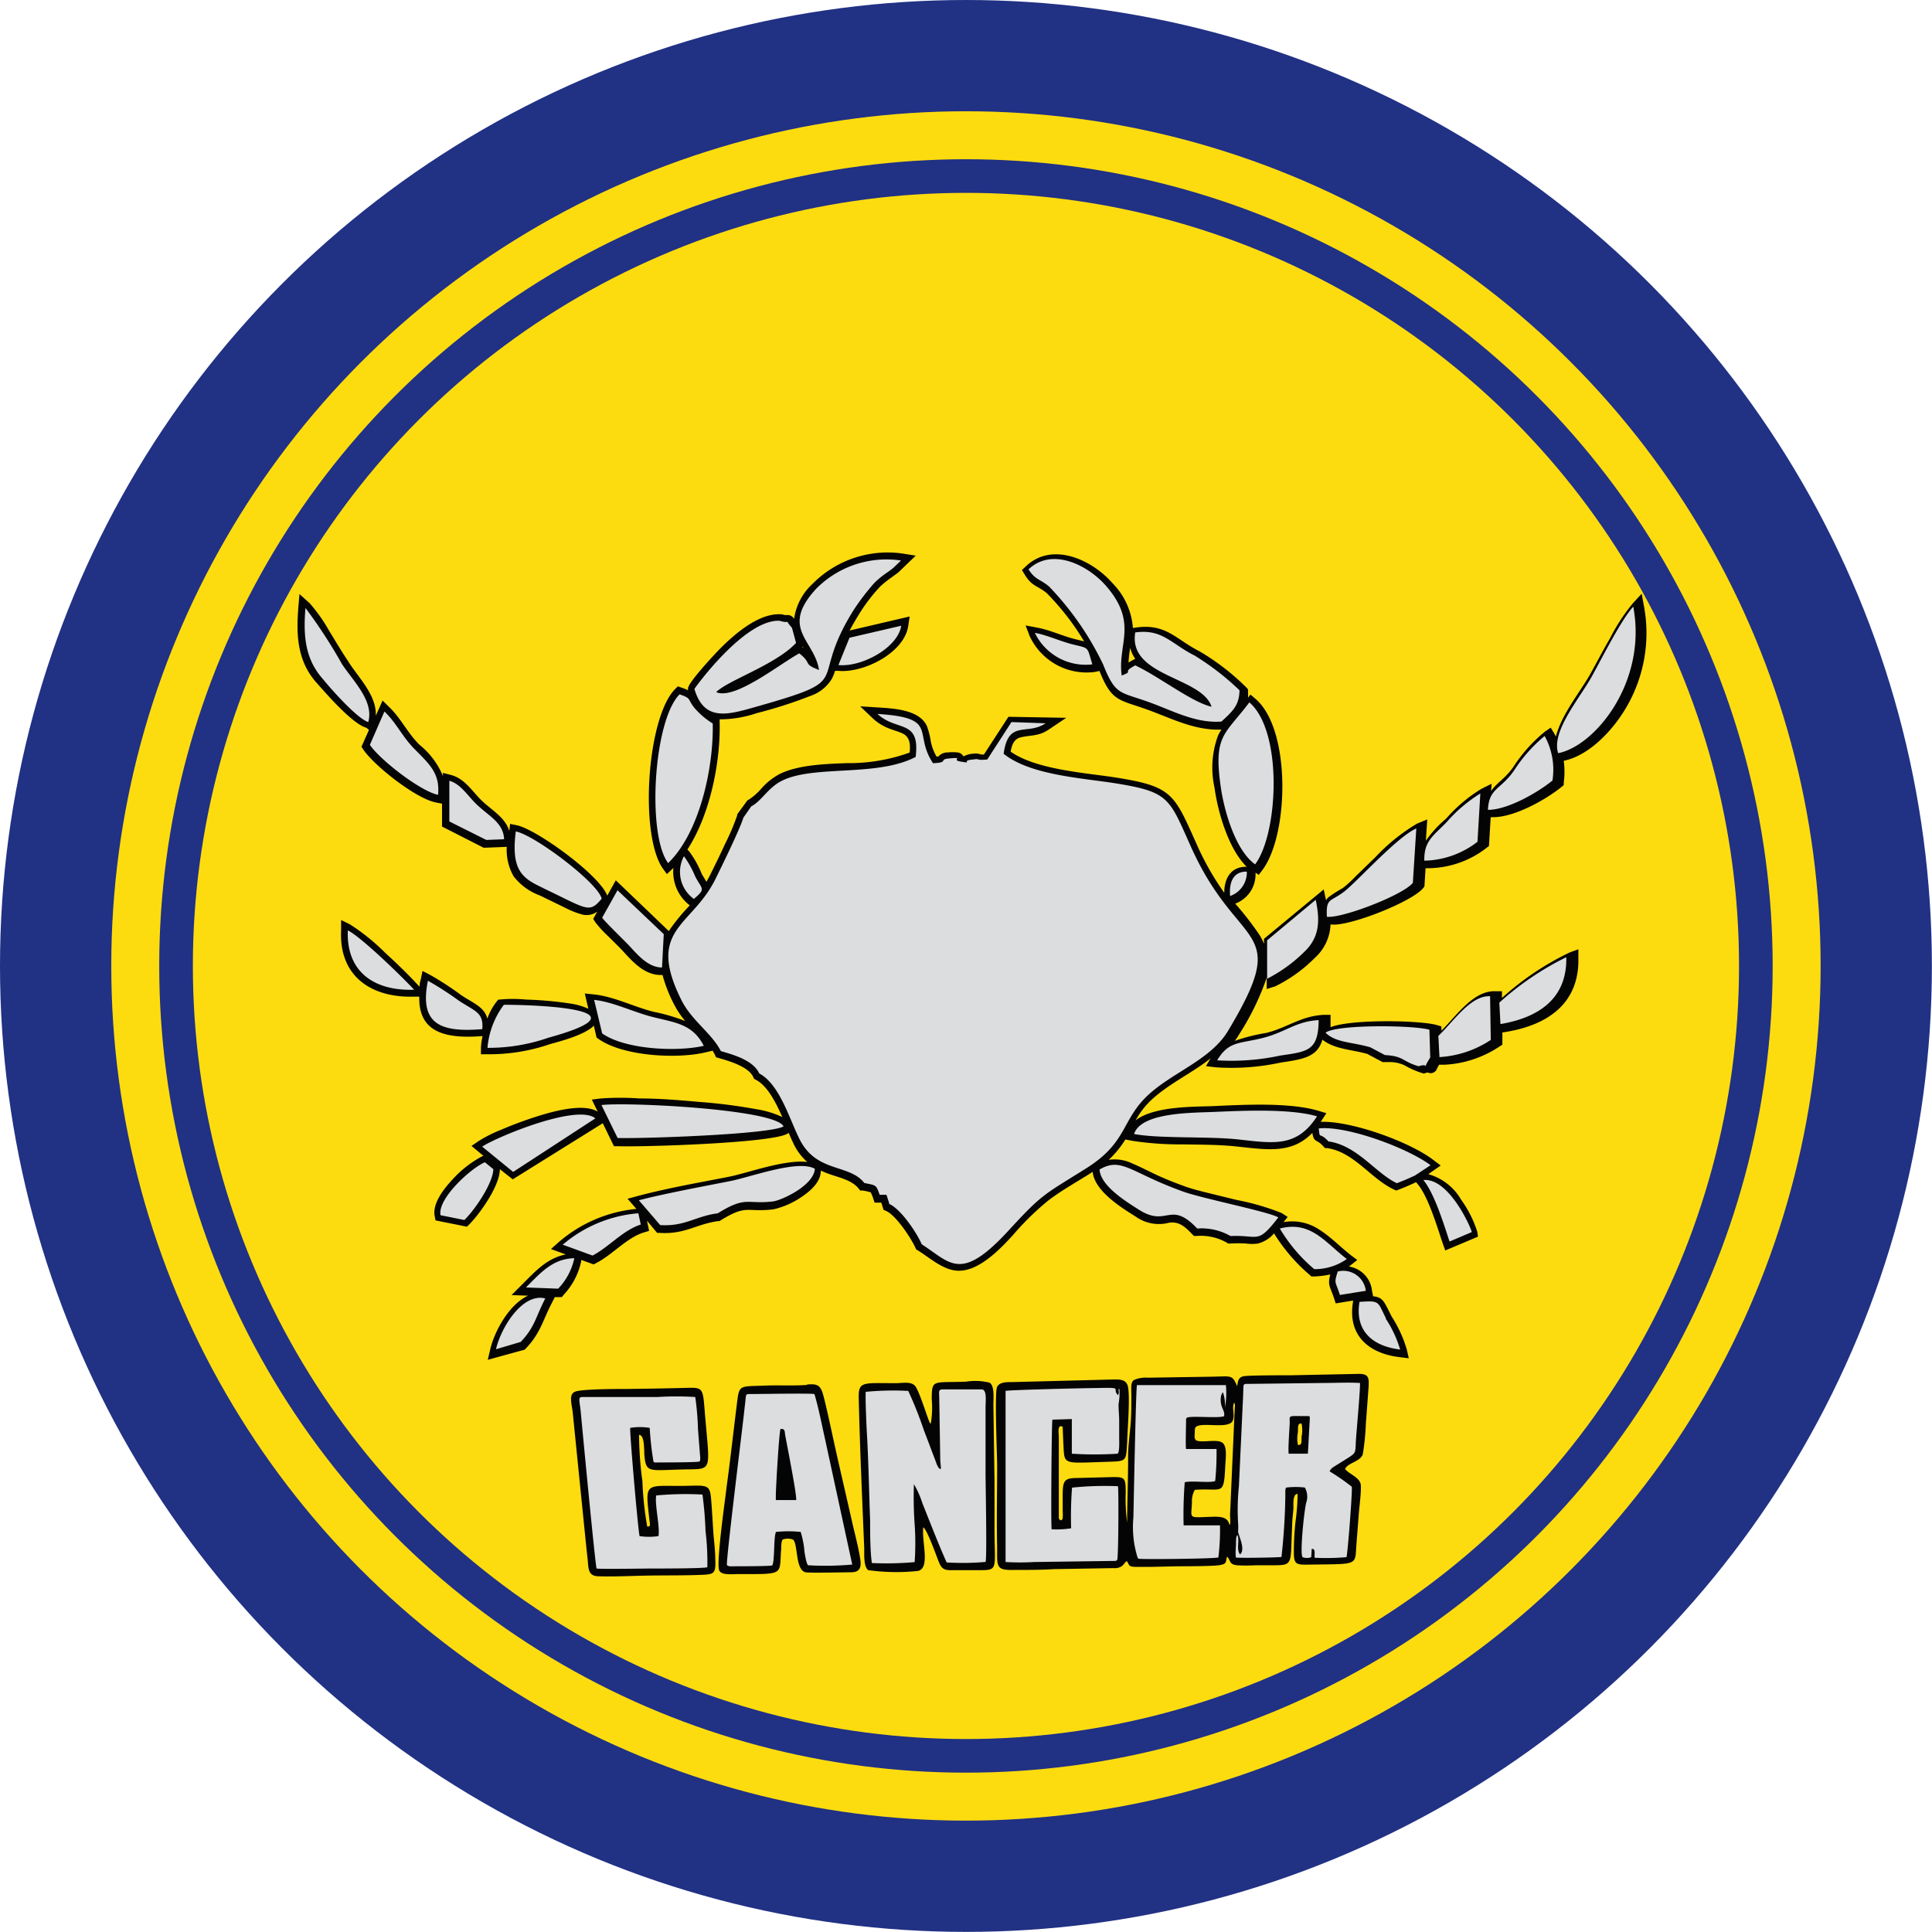
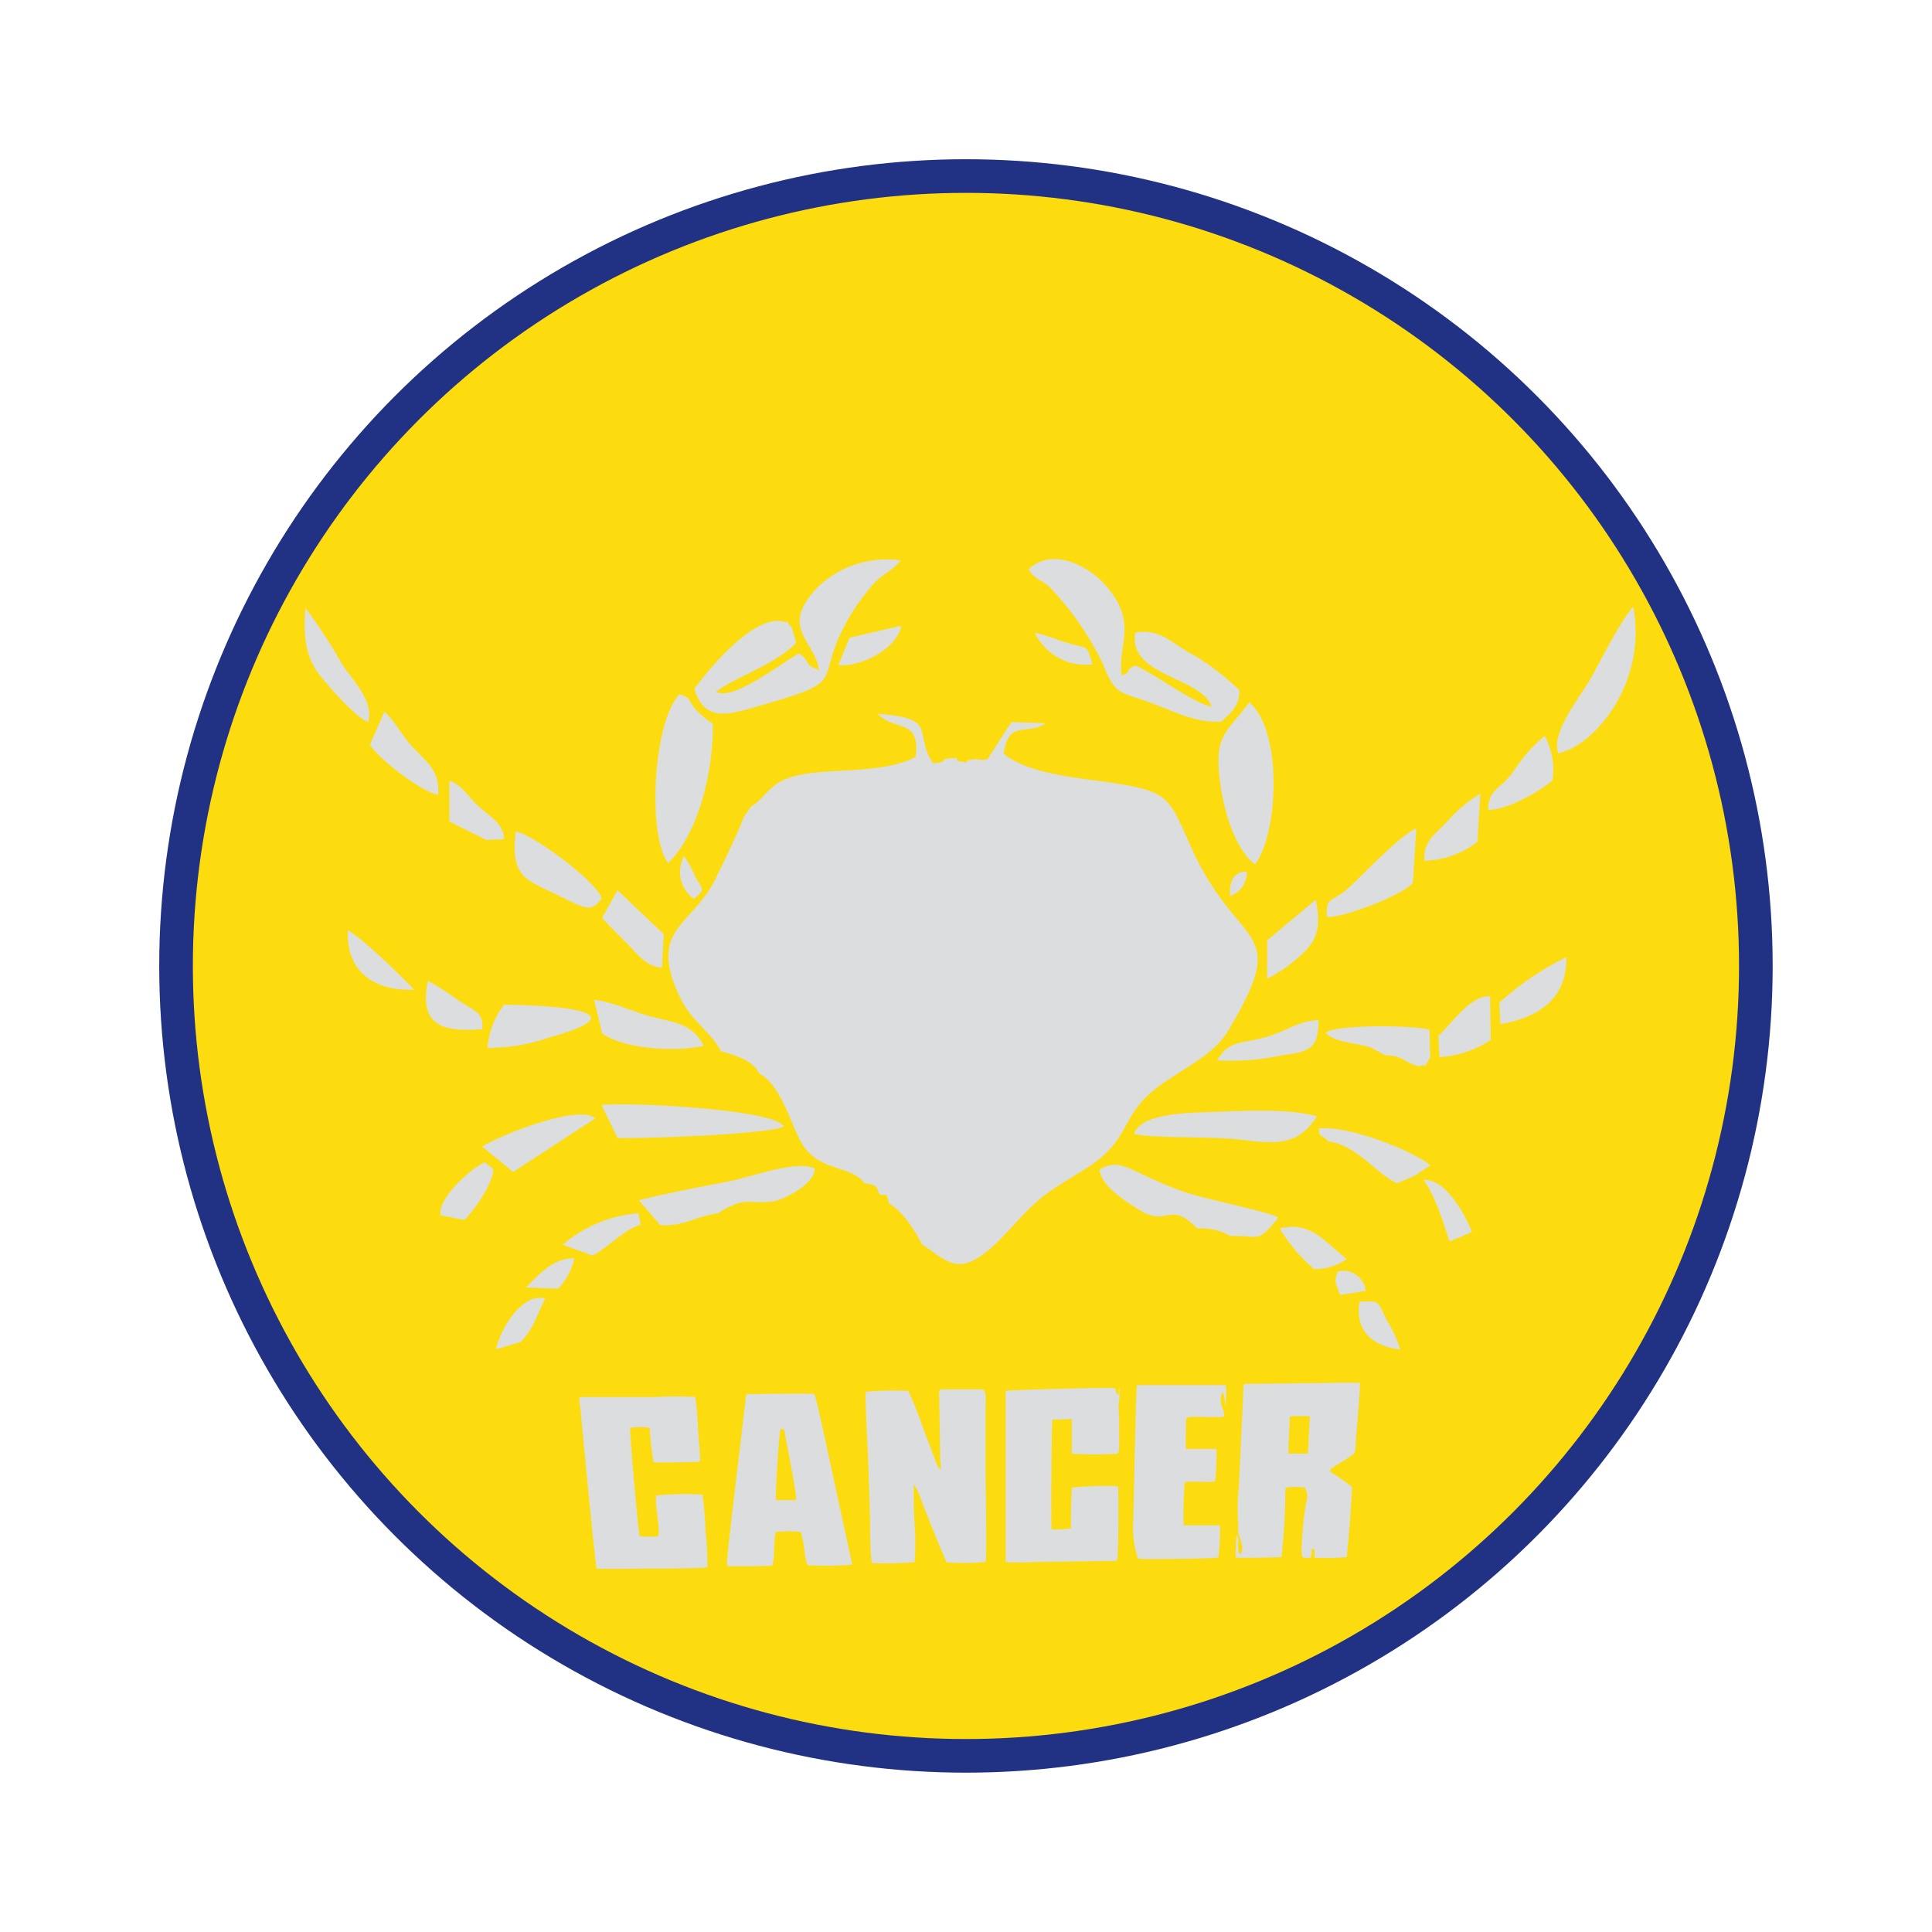
<svg xmlns="http://www.w3.org/2000/svg" id="Layer_1" data-name="Layer 1" viewBox="0 0 190.13 190.13">
  <g id="Layer_1-2" data-name="Layer_1">
-     <circle id="embroidery1Color" cx="95.06" cy="95.06" r="95.06" fill="#213184" />
-     <circle id="embroidery2Color" cx="95.06" cy="95.06" r="84.11" fill="#fddc0f" />
    <circle id="embroidery3Color" cx="95.06" cy="95.06" r="79.39" fill="#213184" />
    <circle id="embroidery4Color" cx="95.06" cy="95.06" r="76.08" fill="#fddc0f" />
-     <path id="embroidery5Color" d="M92.65,92.87v-.18c0-.58,2.64-3.39,3.07-3.83,1.44-1.46,3.82-3.56,6-3.47h.08l.07,0a2.59,2.59,0,0,0,.42.09.74.74,0,0,1,.8.36,5.73,5.73,0,0,1,1.79-3.42,10.39,10.39,0,0,1,8.92-3l1.26.2-1.68,1.62h0c-.22.18-.44.33-.67.5a10.27,10.27,0,0,0-1.16.93,17.06,17.06,0,0,0-2,2.6c-.35.56-.68,1.13-1,1.72l5.91-1.38-.14.93c-.39,2.66-4.4,4.65-6.87,4.42l-.33,0a5.38,5.38,0,0,1-.31.77,3.92,3.92,0,0,1-2.1,1.69,44.69,44.69,0,0,1-5.33,1.71,11.27,11.27,0,0,1-3.62.6h0v.3c.1,3.72-.88,9-3.17,12.51l.19.21a9.63,9.63,0,0,1,1.2,2.15c.12.24.32.53.48.82.11-.19.21-.37.31-.57.5-1,1-2,1.48-3.07a23,23,0,0,0,1.24-2.9l0-.1,1-1.37.14-.08a5.72,5.72,0,0,0,1.23-1.08,6.35,6.35,0,0,1,1.79-1.43c1.84-.92,4.57-1,6.6-1.08A17.6,17.6,0,0,0,114.46,99c.07-.73.06-1.51-.68-1.87-.4-.19-.86-.31-1.27-.47a4.93,4.93,0,0,1-1.65-1l-1.27-1.21,1.75.11c1.52.1,4.09.21,4.82,1.84a7.58,7.58,0,0,1,.39,1.56,5.05,5.05,0,0,0,.55,1.43l.19,0a1.16,1.16,0,0,1,.9-.4,4.45,4.45,0,0,1,1,0,.72.72,0,0,1,.55.37h.06a2.25,2.25,0,0,1,.92-.25,1.55,1.55,0,0,1,.77.08h.28l2.41-3.71,5.69.1-1.68,1.13c-1.05.71-1.7.54-2.79.79-.69.16-.89.78-1,1.41,2.53,1.78,7.36,2.08,10.31,2.54,5.63.89,5.76,1.59,8,6.58a27,27,0,0,0,2.71,4.77c0-1.37.62-2.59,2.21-2.56-1.83-1.79-2.85-5.46-3.17-7.79a9.11,9.11,0,0,1,.34-5.1,4.66,4.66,0,0,1,.34-.61c-2.52.1-4.71-1-7-1.86-3.06-1.14-3.74-.76-5-3.91l-.47.1a6.18,6.18,0,0,1-6.39-3.51l-.41-1.07,1.12.21c1.25.23,2.42.79,3.64,1.11l1,.25a24.9,24.9,0,0,0-3.69-4.76c-.91-.74-1.45-.64-2.16-1.82l-.27-.44.37-.35c2.61-2.51,6.54-.66,8.55,1.65a7,7,0,0,1,2,4.4l.35-.05c2.94-.4,3.88,1.18,6.23,2.36a23.19,23.19,0,0,1,4.59,3.55l.16.18v.25a4.93,4.93,0,0,1,0,.57l.24-.31.51.44c3.49,3,3.28,13.31.68,16.81l-.38.5-.31-.22,0,.14a3.07,3.07,0,0,1-2,2.91h0a29.67,29.67,0,0,1,2.43,3.14,6,6,0,0,1,.4.8v-.48l5.88-4.86.21,1s0,.06,0,.09a1.36,1.36,0,0,1,.24-.31,12.85,12.85,0,0,1,1.42-.91,10.81,10.81,0,0,0,1.23-1.12l2-1.94a18.53,18.53,0,0,1,4.09-3.29l1-.41-.14,2.09a11.43,11.43,0,0,1,2-2.17,14.72,14.72,0,0,1,3.47-2.93l1-.5-.05.72c.56-.83,1.44-1.27,2.2-2.39a15,15,0,0,1,3.11-3.47l.56-.38.35.58.16.29c.53-2.14,2.47-4.52,3.36-6.11.67-1.2,1.3-2.42,2-3.62a18.34,18.34,0,0,1,2.22-3.39l.86-.93.23,1.25a14.45,14.45,0,0,1-1.9,10.19c-1.26,2.07-3.52,4.49-6,5h0a8.12,8.12,0,0,1,0,2.15l0,.24-.19.16c-1.61,1.31-4.66,3-6.75,3h-.25l-.17,2.84-.24.18a9.44,9.44,0,0,1-5.64,2l-.36,0-.11,1.8-.13.16c-1.09,1.36-7.31,3.79-9,3.58l-.11,0a4.67,4.67,0,0,1-1.55,3.29,14.44,14.44,0,0,1-3.9,2.8l-.83.26v-1.12a25.61,25.61,0,0,1-2.72,5.59,6.9,6.9,0,0,1-.42.63,18.32,18.32,0,0,1,3.1-.78c2.08-.52,3.37-1.65,5.64-1.78l.68,0v.68c0,.19,0,.37,0,.54,2-.82,8.92-.68,10.47-.21l.44.13v.42c1.47-1.45,3.16-4,5.36-3.88l.6,0v.66a27.63,27.63,0,0,1,6.69-4.49l.83-.3,0,.89c.09,4.43-3,6.53-7,7.22l-.48.08,0,1.2-.3.19a10.73,10.73,0,0,1-5.36,1.78l-.57,0-.2.37v0a.65.65,0,0,1-.92.39l-.19.05-.18.06-.18-.05a8.25,8.25,0,0,1-1.69-.74,3.36,3.36,0,0,0-1.5-.34H161l-1.5-.8c-1.42-.42-3.25-.45-4.42-1.41-.49,1.69-1.8,1.92-4.11,2.26a23,23,0,0,1-6.35.47l-1-.12.45-.76c-1.76,1.39-3.89,2.39-5.56,3.85a8,8,0,0,0-1.81,2.24c1.87-1.43,5.84-1.32,7.72-1.4,3-.14,7.41-.37,10.22.45l.83.25-.47.72-.09.13c3.06-.11,8.83,2,11.11,3.77l.7.53-1.22.85a5.43,5.43,0,0,1,3.23,2.51,11.25,11.25,0,0,1,1.59,3.15l.07.49L167.17,148l-.23-.64c-.54-1.59-1.43-4.63-2.47-5.87l-.17-.21c-.56.26-1.13.51-1.71.73l-.25.09-.25-.11c-2.28-1.09-3.9-3.67-6.53-4.06l-.22,0-.16-.17c-.68-.77-.93-.32-1.09-1.33-2,2.06-4.36,1.67-7.42,1.34-1.73-.19-3.55-.18-5.3-.21a31.27,31.27,0,0,1-5-.35l-.68-.13a9.86,9.86,0,0,1-1.64,2,4,4,0,0,1,2.35.37c.71.3,1.41.66,2.12,1,1,.48,2.09.91,3.16,1.29.66.23,1.39.41,2.07.58l2.9.71a24.25,24.25,0,0,1,4.43,1.29l.58.38-.4.51a4.83,4.83,0,0,1,3.59.79c1.08.69,2,1.66,3,2.44l.66.5-.65.51-.17.13a2.69,2.69,0,0,1,2.27,2.38l.11.55c1,.09,1.1.57,1.83,2a12.4,12.4,0,0,1,1.48,3.22l.2.88-.89-.11c-3.07-.36-5.15-2.16-4.6-5.43l0-.14-1.7.28-.17-.52c-.4-1.19-.64-1.25-.37-2.33a9.11,9.11,0,0,1-1.57.2H154l-.19-.17a17.39,17.39,0,0,1-3.49-4.07,3.12,3.12,0,0,1-1.59,1,4.5,4.5,0,0,1-1.16,0,11.51,11.51,0,0,0-1.55,0h-.22l-.18-.12a5.23,5.23,0,0,0-2.91-.63h-.28l-.19-.2c-.67-.69-1.26-1.25-2.26-1.1a3.92,3.92,0,0,1-3.27-.6c-1.47-.92-4.05-2.52-4.24-4.41l-.32.21c-1.34.84-2.84,1.68-4.08,2.64a27.06,27.06,0,0,0-3.42,3.35c-1.28,1.4-3.42,3.66-5.51,3.53-1.43-.08-2.72-1.29-3.88-2l-.16-.1-.08-.17c-.43-.95-1.9-3.17-2.86-3.6l-.27-.12-.22-.71-.66,0-.15-.45a4.41,4.41,0,0,0-.23-.56,5.88,5.88,0,0,0-.81-.18l-.23,0-.15-.19c-.64-.82-1.9-1.08-2.83-1.41a9.16,9.16,0,0,1-.89-.36h0c0,1.18-1.14,2.11-2.06,2.7a8.12,8.12,0,0,1-2.59,1.11c-2.72.33-2.58-.53-5.22,1.09l-.11.07-.13,0c-2.17.3-3.28,1.32-5.74,1.16l-.26,0-1-1.2.21,1-.56.17c-1.65.52-3.06,2.19-4.65,3l-.25.13-1.22-.44,0,.12a6.91,6.91,0,0,1-1.71,3.29l-.2.25-.69,0-.31.61c-.9,1.74-1.11,2.94-2.53,4.43l-.12.13-3.64,1,.25-1.05c.4-1.72,1.83-4.39,3.71-5.26l-1.62-.06,1-1c1.37-1.37,2.49-2.63,4.34-3l-1.46-.53.8-.71a13.69,13.69,0,0,1,7.61-3.24l-.87-1,1-.27c2.93-.78,6-1.31,9-1.9,1.82-.36,5.43-1.71,7.68-1.45a5.63,5.63,0,0,1-1.34-1.78c-.15-.31-.31-.68-.48-1.08l-.13.08c-1.53.92-14.21,1.32-16.68,1.23h-.39l-1.1-2.26L75.4,141l-1.27-1h0c0,1.61-1.9,4.3-3,5.43l-.24.23-3.09-.62-.08-.42c-.25-1.25.92-2.71,1.71-3.56a10.75,10.75,0,0,1,3-2.35l.11,0-1.2-1,.71-.48a12.86,12.86,0,0,1,2.16-1.09c1.11-.48,2.26-.91,3.41-1.28,1.44-.46,4.66-1.43,6.14-.52l-.58-1.19.89-.11a26.75,26.75,0,0,1,3.8,0c2,0,3.93.17,5.89.34a53.15,53.15,0,0,1,5.63.72,9.49,9.49,0,0,1,2.54.77c-.67-1.51-1.48-3.07-2.59-3.66l-.19-.1-.09-.2c-.48-1-2.34-1.55-3.37-1.84l-.28-.08-.12-.26c-.07-.13-.14-.26-.22-.39l-.72.17c-2.82.66-8.08.38-10.5-1.32l-.2-.14-.27-1.17c-.91.93-3.44,1.57-4.3,1.81a18.39,18.39,0,0,1-6.18,1l-.63,0,0-.62a6.54,6.54,0,0,1,.16-1.17c-3.76.3-6.31-.41-6.23-3.88l-.48,0c-4.24.14-7.44-2-7.21-6.54l0-1,.87.43a20.51,20.51,0,0,1,3.48,2.81c1.1,1,2.24,2.1,3.25,3.2l.12.12q0-.34.12-.72l.17-.83.75.39a30.78,30.78,0,0,1,3.07,2c1.18.79,2.26,1.14,2.56,2.31a5.8,5.8,0,0,1,1-1.79l.08-.09.1,0a13.74,13.74,0,0,1,2.65,0,35.65,35.65,0,0,1,4.27.38,6.64,6.64,0,0,1,1.84.52l-.35-1.5.89.09c2,.21,3.92,1.22,5.88,1.71a18.31,18.31,0,0,1,3.11.91,8.74,8.74,0,0,1-1.09-1.63,14.19,14.19,0,0,1-1.14-2.9h-.19c-1.55,0-2.68-1.23-3.65-2.29-.45-.5-1-1-1.44-1.46a11.4,11.4,0,0,1-1.34-1.45l-.2-.32.4-.72a1.76,1.76,0,0,1-1.58.26,8.39,8.39,0,0,1-1.59-.64l-2.49-1.21a5.74,5.74,0,0,1-2.58-1.89,5.26,5.26,0,0,1-.67-2.89l-2.27.09-4.1-2.09,0-2.25-.61-.12c-1.94-.37-6-3.56-7.12-5.18l-.2-.3.74-1.66L61,96.56c-1.33-.35-3.84-3.22-4.81-4.32-2-2.17-2.11-4.74-1.89-7.52l.11-1.32,1,.9A15.75,15.75,0,0,1,57.32,87c.62,1,1.2,2,1.82,2.92,1,1.64,2.88,3.39,2.78,5.46l.67-1.5.65.64c1.17,1.12,1.83,2.6,3,3.73a7.75,7.75,0,0,1,2.29,3.06V101l.81.21c1.42.38,2.14,1.74,3.16,2.66s2.16,1.57,2.56,2.84v0l.08-.69.68.14c1.89.39,8.1,4.85,8.88,6.92l.84-1.51,5.22,5,.15-.23a19.91,19.91,0,0,1,1.91-2.3l0,0a4.16,4.16,0,0,1-1.61-3.69l-.11.11-.53.5-.43-.59C87.86,107,88.61,95.6,91.36,92.77l.29-.29.38.14a4.12,4.12,0,0,1,.62.25ZM136,90.14l.43-.25.23-.12a3.23,3.23,0,0,1-.5-1.08,14,14,0,0,0-.16,1.45Zm-32.11-1.52.13.1-.09-.14Z" transform="translate(-24.94 -24.94)" fill="#050404" fill-rule="evenodd" />
    <path id="embroidery6Color" d="M132.44,90.32c-.57-1.84-.24-1.53-2.07-2-1.2-.32-2.46-.9-3.59-1.1A5.55,5.55,0,0,0,132.44,90.32ZM126.18,81c.63,1,1.14.93,2,1.66a29.27,29.27,0,0,1,5.32,7.67c1.25,3.16,1.69,2.65,4.76,3.8,2.27.84,4.42,2,6.88,1.82,1.09-1,1.76-1.59,1.78-3.08a26,26,0,0,0-4.39-3.4c-2.37-1.19-3.19-2.66-5.87-2.29-.72,4.37,6.56,4.35,7.51,7.31-1.92-.43-5.22-3-7.51-4.07-1.46.79,0,.48-1.33,1-.44-3.11,1.66-5.14-1.55-8.83-1.74-2-5.29-3.85-7.63-1.61Zm22.28,29c2.29-3.07,2.75-13.08-.57-15.94-2.39,3.18-3.52,3.2-2.84,8.14C145.37,104.63,146.5,108.62,148.46,110Zm-2.42,3.1a2.45,2.45,0,0,0,1.6-2.38C146.23,110.69,145.88,111.89,146,113.14Zm-52.79.28c1.2-1,.76-.92.11-2.18a9.74,9.74,0,0,0-1.11-2A3.26,3.26,0,0,0,93.25,113.42Zm56.39,4.1,0,3.78a14.73,14.73,0,0,0,3.66-2.65c1.54-1.47,1.54-3.12,1.12-5.12Zm5.88-2.32c1.47.18,7.5-2.13,8.46-3.34l.34-5.35c-1.91.82-6.09,5.52-7.19,6.28C155.81,113.73,155.43,113.3,155.52,115.2Zm9.59-5.52a8.82,8.82,0,0,0,5.23-1.86l.28-4.75a14.45,14.45,0,0,0-3.31,2.81C166,107.21,165.05,107.69,165.11,109.68Zm6.26-5c1.89,0,4.82-1.64,6.35-2.89a6.87,6.87,0,0,0-.77-4.38,14.76,14.76,0,0,0-2.94,3.29C172.66,102.69,171.46,102.44,171.37,104.66Zm6.91-5.58c3.62-.7,8.79-7,7.39-14.42-1.19,1.29-3.11,5.13-4.09,6.89-1.21,2.17-4,5.41-3.3,7.53Zm-5.79,24.55.11,2.11c3.84-.65,6.57-2.56,6.48-6.58a28.53,28.53,0,0,0-6.59,4.47Zm-6,3.27.11,2.09a10.24,10.24,0,0,0,5.05-1.69l-.07-4.3c-1.93-.1-3.61,2.52-5.09,3.9Zm-5.26,1.89c1.89.1,1.7.64,3.32,1.1,1.25-.4.18.66,1.14-.86l-.08-2.73c-1.5-.46-9.18-.54-10.22.29,1,1,2.68.92,4.41,1.44l1.43.76Zm-16.48.52a23,23,0,0,0,6.18-.47c2.71-.4,3.75-.46,3.78-3.49-2.25.12-3.22,1.18-5.51,1.76S145.85,127.37,144.71,129.31Zm-8.24,7.24c2.43.48,7.25.22,10.27.54,3.53.39,5.77.81,7.77-2.27-2.61-.77-7.21-.56-10-.44-2.13.1-7.3,0-8,2.17Zm19.19.74c2.83.42,4.59,3.1,6.7,4.11.62-.23,1.22-.49,1.81-.77l1.51-1c-2.18-1.65-8.19-3.92-11-3.62.13,1.19,0,.22,1,1.33Zm9.3,3.78c1.08,1.29,2,4.27,2.59,6.07l2.19-.93C169.65,145.62,167.48,140.81,165,141.07Zm-3.66,13.64c-.86-1.68-.56-1.77-2.61-1.63-.48,2.9,1.34,4.37,4,4.69a11.49,11.49,0,0,0-1.43-3.06Zm-4.49-2.32,2.5-.4a2.23,2.23,0,0,0-2.76-1.9C156.2,151.29,156.36,151,156.81,152.39Zm.63-3.53c-2.15-1.65-3.55-3.79-6.59-3a15.7,15.7,0,0,0,3.39,4,5.5,5.5,0,0,0,3.2-1Zm-14.73-3a5.78,5.78,0,0,1,3.29.74c2.83-.13,2.6.87,4.7-1.83-.81-.53-7.39-1.85-9.26-2.51-5.29-1.87-6.12-3.49-8.33-2.21.08,1.59,2.57,3.14,3.94,4,2.73,1.7,3-1,5.66,1.8Zm-43.84-41.6-.81,1.16c-.35,1.15-2.14,4.81-2.77,6.08-2.34,4.7-6.84,4.87-3.32,11.9,1,2,3,3.27,3.87,5,1.4.4,3.2.94,3.78,2.2,2,1.07,2.94,4.41,3.95,6.44,1.68,3.38,4.9,2.42,6.39,4.34,1.21.24,1.15.18,1.51,1.16l.67,0,.3.94-.11-.07c1.13.41,2.75,2.78,3.28,4,2.85,1.84,3.83,3.79,8.58-1.39,3.34-3.64,3.45-3.47,7.63-6.1s3.39-4.88,6.32-7.42c2.4-2.1,6-3.36,7.63-6.12,6.34-10.58,1-7.61-3.69-18.14-2.14-4.77-2.1-5.35-7.51-6.21-3.25-.51-8.31-.8-10.9-2.89.47-3.41,2.28-1.76,4.13-3L124.48,96l-2.38,3.68c-1.25.12-.59-.11-1.37,0-1.37.12.09.44-1.29.2-.92-.16.49-.46-1.18-.29-.93.1.07.39-1.5.46-2-3,.64-4.46-5.46-4.85,1.87,1.77,4.22.46,3.75,4.23-3.81,2-10,.76-13.17,2.35-1.35.67-2,2-3,2.51Zm-3.35,40.11c2.85-1.76,2.83-.86,5.47-1.18.8-.1,4-1.55,4.1-3.21-1.64-.93-6.26.8-8.32,1.21-2.68.53-6.42,1.22-9,1.89l2.1,2.44c2.39.16,3.44-.85,5.6-1.15ZM88,145.45l-.24-1.11a13.09,13.09,0,0,0-7.44,3.09l2.93,1.07c1.61-.83,3-2.5,4.75-3.05ZM76.7,151.64l3.17.12a6.2,6.2,0,0,0,1.59-3C79.33,148.82,78.2,150.14,76.7,151.64ZM76.18,157c1.4-1.47,1.44-2.37,2.42-4.28-2.24-.57-4.35,2.85-4.85,5Zm9.54-20.07c2.34.08,15-.35,16.33-1.14-.81-1.71-15.51-2.41-17.92-2.1l1.59,3.24Zm-13.34.84,3.06,2.5L83.53,135c-1.78-1.48-9.8,1.87-11.15,2.79Zm-4.09,6.76,2.35.47c1.12-1.1,2.81-3.65,2.85-5l-.83-.68C71.31,139.88,68,142.87,68.29,144.51Zm-2.58-22.17c-1.16-1.26-5.23-5.22-6.54-5.86C59,120.59,61.77,122.48,65.71,122.34Zm1.34-.9c-.87,4.31,1.28,5.09,5.35,4.76.15-1.68-.74-1.75-2.34-2.83a31.81,31.81,0,0,0-3-1.93Zm5.87,6.6a18,18,0,0,0,6-1c11.47-3.17-4.32-3.27-4.4-3.23A8.18,8.18,0,0,0,72.92,128Zm11.28-1.42c2.26,1.59,7.35,1.83,10,1.22-1.09-2.13-2.76-2.27-5-2.83-1.89-.47-3.94-1.5-5.79-1.69Zm0-11.39c.24.38,2.2,2.26,2.72,2.82.82.9,1.86,2.09,3.17,2.08l.17-3.28-4.55-4.32-1.51,2.7Zm-5.73-2.87c4.22,2,4.45,2.5,5.68,1-.34-1.54-6.55-6.23-8.45-6.62C75.18,110.76,76.49,111.43,78.45,112.36ZM72.8,107.6l1.75-.07c-.07-1.56-1.35-2.19-2.5-3.24-1-.87-1.71-2.2-2.89-2.51l0,4ZM61.34,98.24c1,1.49,5,4.58,6.71,4.92.2-2.1-.83-3-2.28-4.47-1.24-1.23-1.81-2.61-3-3.73ZM61.18,96c.58-2.07-1.46-4-2.58-5.7A50.57,50.57,0,0,0,55,84.77c-.22,2.69-.06,5,1.72,7C57.65,92.91,60.1,95.65,61.18,96Zm29.49,13.9c3.13-3,4.51-9.44,4.41-13.76a7.85,7.85,0,0,1-1.79-1.52c-.75-.95-.26-.92-1.47-1.35C89.25,95.85,88.6,107,90.67,109.85ZM108.54,87.7l-1.09,2.69c2.33.22,5.86-1.73,6.18-3.87Zm-5.62-.93c-1-1.12.07-.35-1.27-.74-3.46-.15-8.37,6.66-8.37,6.71.94,3.21,3.26,2.55,5.87,1.81,10.37-2.93,5.14-2.09,9.78-9.55A23.49,23.49,0,0,1,111,82.29a8.89,8.89,0,0,1,1.23-1c.26-.19.39-.27.64-.48l.74-.71a9.74,9.74,0,0,0-8.34,2.77c-3.62,3.93-.17,5.06.27,8-1.64-.62-.63-.6-1.94-1.63-1.88,1-6.37,4.64-8.18,3.81,1.19-1.18,5.86-2.69,7.86-4.84l-.4-1.48Z" transform="translate(-24.94 -24.94)" fill="#dcddde" fill-rule="evenodd" />
-     <path id="embroidery7Color" d="M104.38,161.23c-1.38.11-3,0-4.42.08-2.37.07-2.27-.06-2.52,1.94-.34,2.71-.63,5.38-1,8.07-.15,1.3-1,7.25-.74,8.11.15.55,1.21.42,1.79.42,4.8,0,4.1.12,4.33-2.48,0-.23,0-.78.15-.92a1.43,1.43,0,0,1,1,0c.52.35.21,3,1.25,3.22.31.08,3.89,0,4.46,0,.84,0,1.05-.43.92-1.28-.16-1.13-.55-2.54-.81-3.71-.55-2.44-1.12-4.86-1.66-7.29-.21-.92-1-4.72-1.27-5.47s-.65-.79-1.51-.73ZM88.63,175.15a32.21,32.21,0,0,1-.47-4.44,35.3,35.3,0,0,1-.33-4.56c.57,0,.48,1.53.53,2.06.16,1.73.51,1.41,3.87,1.34,2.85-.07,2.58.34,2.1-5.28-.26-3.08-.07-2.77-2.58-2.73q-2.56.06-5.13.09c-1,0-4.38,0-5.07.26s-.33,1.22-.24,2.13l1.21,12c.08.79.16,1.58.25,2.38s0,1.62,1,1.66c1.7.06,3.54-.05,5.26-.07s3.57,0,5.23-.08c1-.06,1.13-.23,1.07-1.55,0-.81-.11-1.65-.18-2.46L95,173.51c-.2-2.66,0-2.38-3-2.34-3.56,0-3.56-.32-3.18,3.08.07.69.22,1-.24.9ZM116.47,165c-.2-.29-.92-2.79-1.41-3.58-.37-.58-1.25-.36-2-.36-3.22,0-3.66-.22-3.61,1.51.11,4.83.34,9.91.54,14.74,0,.65-.06,1.81.39,2.15a20.26,20.26,0,0,0,4.89.08c1.25-.27.36-2.86.53-4.3.39.25,1.27,2.77,1.55,3.46.35.84.71.77,1.74.76.83,0,1.62,0,2.45,0,1.61,0,1.3-.26,1.27-3.77,0-1.69,0-3.39,0-5.08l-.11-7.4c0-.74.13-1.86-.37-2.2a5.92,5.92,0,0,0-2.32-.1c-3.26.13-3.36-.29-3.38,1.7a9.41,9.41,0,0,1-.09,2.43Zm30.2-3.7c-.48-1.06-.53-.92-2.31-.88l-6.43.1a2.93,2.93,0,0,0-1.38.22c-.37.22-.27.88-.27,1.42,0,1,0,2.11-.09,3.1s-.23,2-.23,3c0,2.15-.08,4.34-.1,6.51a17.91,17.91,0,0,1-.14-2.92c0-1.56-.06-1.58-1.63-1.54l-3.11.08c-1.68,0-1.44.42-1.46,3.19a6.54,6.54,0,0,1,0,.78c-.08.27-.33.25-.38-.06l0-7.89c0-.46-.18-1.34.38-1.06,0,.12.06,1.61.08,1.89.09,1.89,0,1.69,4.27,1.56,2-.07,1.87,0,2-2,0-.88.36-4.93,0-5.62-.25-.52-.82-.49-1.5-.48l-9.74.25c-.7,0-1.29,0-1.56.46s0,6.73,0,7.78c0,2.66-.06,5.35,0,8,0,1.95-.14,2.29,1.66,2.25,1.3,0,2.63,0,3.93-.08l5.87-.1a1.23,1.23,0,0,0,.8-.19c.29-.23.3-.4.51-.5.28.44.13.53.84.57.48,0,1,0,1.42,0l2.75-.06c.59,0,3.73,0,4.2-.13.64-.12.49-.31.65-.82.36.35.18.76.95.85a16.31,16.31,0,0,0,1.85,0l1.79,0c2,0,1.62-.17,1.81-3.89,0-.57.09-1.14.13-1.72,0-.39-.08-1.45.41-1.4a22.3,22.3,0,0,1-.22,2.81,28.51,28.51,0,0,0-.15,2.94c0,1.32.32,1.21,1.9,1.19,4.51-.06,4.1.08,4.26-2,.07-.95.15-1.9.22-2.86s.25-2.15.21-2.93-1.11-1.07-1.55-1.61c.24-.61,1.47-.71,1.74-1.44a22.64,22.64,0,0,0,.3-2.92c.07-1,.15-2,.22-3,.12-1.6.25-2.07-1.16-2l-6.33.13c-.56,0-4.44,0-4.76.1-.5.1-.55.44-.63,1Zm6,5.83c.45.09.33-.43.36-.82a3.19,3.19,0,0,0,0-1.27c-.44-.08-.33.45-.36.84a3.09,3.09,0,0,0,0,1.25Zm-9.95-.42c.53.22,1.85-.14,2.44.16s.4,1.53.36,2.33c-.15,3.07-.26,2.14-3,2.36a2.27,2.27,0,0,0-.28,1.22c-.06,1.74-.48,1.49,2.24,1.42.8,0,1.31.14,1.46.82.17-.19,0-.63.07-1.43l.43-9.82c0-.3.09-.62-.05-.79-.25.52.11,1.24-.14,1.78-.36.78-2.57.22-3.4.49-.32.11-.32.23-.33.6s-.09.67.16.86Z" transform="translate(-24.94 -24.94)" fill="#050404" fill-rule="evenodd" />
    <path id="embroidery8Color" d="M83.65,179.3c.39.07,4.7,0,5.48,0s5.15,0,5.42-.13a25.5,25.5,0,0,0-.18-3.57,35.37,35.37,0,0,0-.3-3.58,30.84,30.84,0,0,0-4.55.09c-.17.84.39,3.13.22,4a6.41,6.41,0,0,1-1.86,0c-.17-.77-1-10.45-.92-10.65a5.83,5.83,0,0,1,1.92,0,30.14,30.14,0,0,0,.37,3.33c.1.1.24.08.47.07.64,0,4,0,4.07-.1s.06-.26.06-.37l-.22-2.79a27.37,27.37,0,0,0-.27-3.18,30.5,30.5,0,0,0-3.7,0l-3.7,0c-1.14,0-2.6,0-3.71,0-.46,0-.27.35-.16,1.44C82.23,165.39,83.49,178.67,83.65,179.3ZM151.76,168h1.89l.19-3.46c0-.25,0-.24-.29-.24-2,0-1.66-.13-1.69.72C151.83,165.65,151.69,167.55,151.76,168Zm-50.47,4.18,0,.38h2c.09-.43-.87-5.24-1.08-6.4-.06-.36,0-.64-.46-.59C101.61,165.91,101.29,171.33,101.29,172.15ZM96.51,179l.2.08H97c.64,0,3.82,0,3.94-.09.25-.42.12-2.73.36-3.29a11.6,11.6,0,0,1,2.44,0,9.59,9.59,0,0,1,.34,1.62c0,.22.19,1.52.39,1.66a29.9,29.9,0,0,0,4.34-.07l-2.72-12.55c-.3-1.34-.61-2.93-1-4.23-.45-.09-5.48,0-6.33,0-.49,0-.38,0-.5,1-.06.5-.11,1-.17,1.48-.25,2.19-1.72,14.07-1.61,14.34Zm20.93-9.5c-.23-.14-.34-.55-.46-.86l-.38-1c-.24-.65-.5-1.32-.74-1.95a37.57,37.57,0,0,0-1.54-3.87,29.15,29.15,0,0,0-4.18.09c-.06.43.08,3.61.12,4.24.15,2.55.21,5.79.31,8.42,0,1.27,0,3,.17,4.19a31.7,31.7,0,0,0,4.21-.09,26,26,0,0,0,0-3.74,37.23,37.23,0,0,1-.07-3.93,9,9,0,0,1,.83,1.86c.69,1.74,1.68,4.27,2.39,5.84a25.45,25.45,0,0,0,3.83-.05c.15-.31,0-7.6,0-8.62,0-1.45,0-2.9,0-4.35,0-.74,0-1.47,0-2.21s.16-1.8-.41-1.8h-3.82c-.43,0-.34.28-.33.72l.1,6.1c0,.33.07.7.06,1Zm6.46-7.74v16.9a23.58,23.58,0,0,0,2.79,0l7.94-.11c.2,0,.12,0,.25-.1s.16-6.93.08-7.25a31.13,31.13,0,0,0-4.52.14,38,38,0,0,0-.09,4,9.29,9.29,0,0,1-1.92.1c-.08-.62,0-10.61.08-10.79l1.91-.06V168a35.43,35.43,0,0,0,4.5,0c.21-.13.16-1.22.16-1.55,0-.55,0-1.11,0-1.67s-.07-1.12-.06-1.67a6,6,0,0,0,.08-1.5c-.19.15,0,.15-.07.45l-.05.19c-.73-.68.72-.78-2.2-.71-1.07,0-8.49.18-8.88.28ZM137,178.34c.67.07,7.42,0,7.84-.13a21.93,21.93,0,0,0,.16-3.16l-3.58,0a41.53,41.53,0,0,1,.11-4.24c.66-.18,2.6.1,3-.13a27.61,27.61,0,0,0,.13-3.14l-3,0c-.06-.29,0-2.17,0-2.73,0-.2,0-.28.08-.35.39-.22,3.09.08,3.66-.15.12-.53-.33-.8-.33-1.59,0-.27.05-.65.23-.75a4.09,4.09,0,0,1,.19,1.49,7.89,7.89,0,0,0,.09-2.21l-8.75,0c-.11.35-.32,11.63-.35,13a10.1,10.1,0,0,0,.42,4Zm9.95-.47c-.36-.47,0-1.33-.23-1.86-.17.12-.13.57-.15,1s-.06.84,0,1.21c.42.06,4.22,0,4.48-.06a60.31,60.31,0,0,0,.38-6c0-.14,0-.28,0-.42s0-.33.11-.41a7.67,7.67,0,0,1,1.81,0,1.82,1.82,0,0,1,.13,1.51c-.23,1-.63,5.07-.35,5.34a1.14,1.14,0,0,0,.85,0l.05-.82c.41,0,.24.45.29.88a22.9,22.9,0,0,0,3.13-.06c.12-.37.6-6.6.52-6.93a20.73,20.73,0,0,0-2.18-1.51.81.81,0,0,1,.37-.42c.14-.1.3-.19.44-.28l.88-.55c1-.64.81-.5.91-2,.07-.95.42-4.87.39-5.45-1.13-.07-2.49,0-3.62,0l-7.34.09c-.64,0-.48-.06-.55,1.3l-.41,8.8a22.27,22.27,0,0,0-.08,3.55,5.05,5.05,0,0,1,0,.87c0,.32.78,1.75.2,2.26Z" transform="translate(-24.94 -24.94)" fill="#dcdddf" fill-rule="evenodd" />
  </g>
</svg>